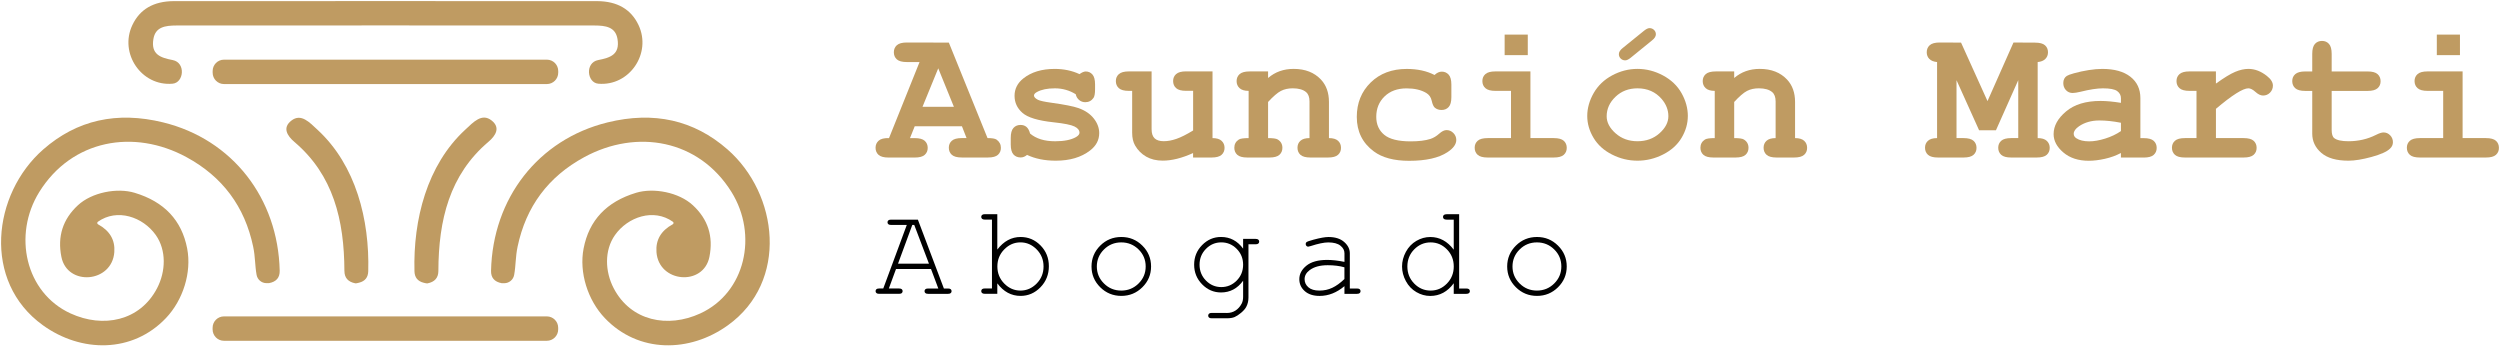
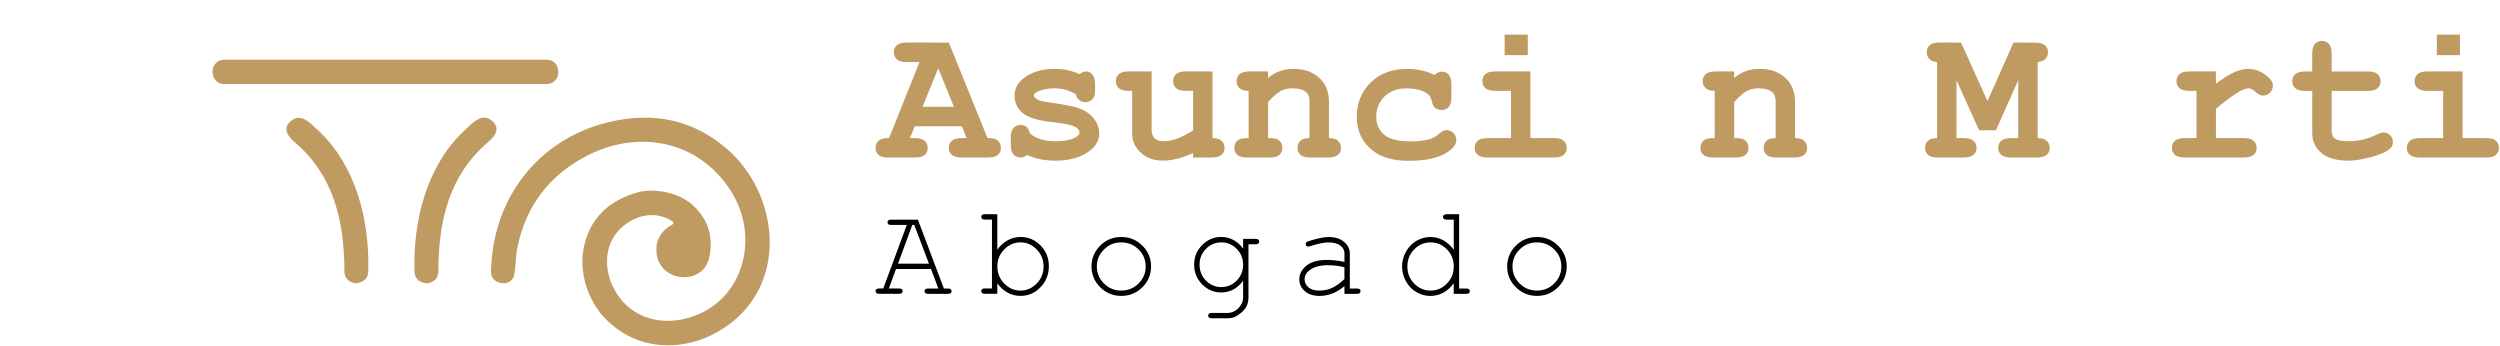
<svg xmlns="http://www.w3.org/2000/svg" width="1170" height="162" viewBox="0 0 1170 162" fill="none">
  <path d="M435.71 125.9H419.33L415.98 135.01H420.76C421.35 135.01 421.78 135.12 422.04 135.35C422.3 135.58 422.43 135.88 422.43 136.26C422.43 136.62 422.3 136.91 422.04 137.15C421.78 137.39 421.36 137.51 420.76 137.51H411.44C410.85 137.51 410.42 137.39 410.16 137.15C409.9 136.91 409.77 136.62 409.77 136.26C409.77 135.88 409.9 135.58 410.16 135.35C410.42 135.12 410.84 135.01 411.44 135.01H413.37L424.38 105.27H417.02C416.43 105.27 416 105.16 415.74 104.93C415.48 104.7 415.35 104.4 415.35 104.03C415.35 103.66 415.48 103.35 415.74 103.13C416 102.9 416.42 102.79 417.02 102.79H429.57L441.74 135.02H443.67C444.26 135.02 444.69 135.13 444.95 135.36C445.21 135.59 445.34 135.89 445.34 136.27C445.34 136.63 445.21 136.92 444.95 137.16C444.69 137.4 444.27 137.52 443.67 137.52H434.38C433.77 137.52 433.33 137.4 433.07 137.16C432.81 136.92 432.68 136.63 432.68 136.27C432.68 135.89 432.81 135.59 433.07 135.36C433.33 135.13 433.76 135.02 434.38 135.02H439.13L435.72 125.91L435.71 125.9ZM434.76 123.41L427.87 105.28H426.95L420.27 123.41H434.75H434.76Z" fill="black" />
  <path d="M466.74 100.26V116.79C469.75 112.87 473.38 110.91 477.63 110.91C481.27 110.91 484.39 112.23 486.98 114.87C489.57 117.51 490.87 120.75 490.87 124.59C490.87 128.43 489.56 131.75 486.94 134.44C484.32 137.13 481.22 138.48 477.63 138.48C473.28 138.48 469.65 136.52 466.74 132.6V137.5H460.89C460.3 137.5 459.87 137.38 459.61 137.14C459.35 136.9 459.22 136.61 459.22 136.25C459.22 135.87 459.35 135.57 459.61 135.34C459.87 135.11 460.29 135 460.89 135H464.24V102.77H460.89C460.3 102.77 459.87 102.65 459.61 102.41C459.35 102.17 459.22 101.87 459.22 101.49C459.22 101.13 459.35 100.84 459.61 100.6C459.87 100.36 460.29 100.24 460.89 100.24H466.74V100.26ZM488.38 124.71C488.38 121.56 487.3 118.9 485.14 116.71C482.98 114.52 480.46 113.43 477.57 113.43C474.68 113.43 472.16 114.52 470 116.71C467.84 118.9 466.77 121.56 466.77 124.71C466.77 127.86 467.85 130.52 470 132.71C472.16 134.9 474.68 135.99 477.57 135.99C480.46 135.99 482.98 134.9 485.14 132.71C487.3 130.52 488.38 127.86 488.38 124.71Z" fill="black" />
  <path d="M538.7 124.71C538.7 128.51 537.34 131.75 534.62 134.44C531.9 137.13 528.62 138.48 524.78 138.48C520.94 138.48 517.61 137.13 514.9 134.43C512.19 131.73 510.83 128.49 510.83 124.71C510.83 120.93 512.19 117.66 514.9 114.96C517.61 112.26 520.9 110.91 524.78 110.91C528.66 110.91 531.9 112.25 534.62 114.95C537.34 117.64 538.7 120.9 538.7 124.71ZM536.18 124.71C536.18 121.58 535.07 118.92 532.84 116.73C530.61 114.54 527.92 113.44 524.75 113.44C521.58 113.44 518.89 114.54 516.66 116.75C514.43 118.96 513.32 121.61 513.32 124.72C513.32 127.83 514.43 130.46 516.66 132.67C518.89 134.89 521.58 135.99 524.75 135.99C527.92 135.99 530.61 134.89 532.84 132.68C535.07 130.47 536.18 127.82 536.18 124.71Z" fill="black" />
  <path d="M581.779 116.37V111.8H587.629C588.219 111.8 588.649 111.92 588.909 112.16C589.169 112.4 589.299 112.7 589.299 113.08C589.299 113.46 589.169 113.73 588.909 113.97C588.649 114.21 588.229 114.33 587.629 114.33H584.279V139.23C584.279 140.89 583.919 142.38 583.209 143.68C582.739 144.55 581.939 145.45 580.839 146.38C579.729 147.31 578.719 147.97 577.809 148.37C576.899 148.76 575.679 148.96 574.159 148.96H567.099C566.509 148.96 566.079 148.85 565.819 148.62C565.559 148.39 565.429 148.09 565.429 147.72C565.429 147.35 565.559 147.04 565.819 146.8C566.079 146.56 566.499 146.44 567.099 146.44L574.249 146.47C575.709 146.47 577.039 146.09 578.209 145.34C579.389 144.59 580.359 143.49 581.129 142.04C581.559 141.21 581.779 140.15 581.779 138.86V131.38C579.109 135.04 575.669 136.87 571.449 136.87C568.029 136.87 565.069 135.6 562.589 133.06C560.109 130.52 558.859 127.46 558.859 123.87C558.859 120.28 560.099 117.23 562.589 114.7C565.069 112.17 568.029 110.9 571.449 110.9C575.669 110.9 579.109 112.72 581.779 116.36V116.37ZM581.779 123.88C581.779 120.95 580.769 118.48 578.769 116.46C576.769 114.44 574.359 113.43 571.569 113.43C568.779 113.43 566.389 114.44 564.389 116.47C562.389 118.5 561.389 120.97 561.389 123.87C561.389 126.77 562.389 129.28 564.389 131.31C566.389 133.34 568.779 134.35 571.569 134.35C574.359 134.35 576.759 133.34 578.769 131.31C580.779 129.28 581.779 126.8 581.779 123.87V123.88Z" fill="black" />
  <path d="M629.2 137.51V133.92C625.58 136.97 621.71 138.49 617.6 138.49C614.61 138.49 612.28 137.73 610.6 136.22C608.92 134.71 608.08 132.85 608.08 130.66C608.08 128.25 609.19 126.14 611.4 124.34C613.62 122.54 616.85 121.64 621.11 121.64C622.26 121.64 623.5 121.71 624.85 121.86C626.19 122.01 627.65 122.24 629.21 122.56V118.52C629.21 117.15 628.58 115.97 627.31 114.96C626.04 113.95 624.14 113.45 621.61 113.45C619.67 113.45 616.95 114.01 613.45 115.14C612.82 115.34 612.41 115.44 612.23 115.44C611.91 115.44 611.64 115.32 611.41 115.08C611.18 114.84 611.07 114.55 611.07 114.19C611.07 113.85 611.17 113.59 611.37 113.39C611.65 113.09 612.77 112.69 614.72 112.17C617.81 111.34 620.14 110.92 621.72 110.92C624.87 110.92 627.32 111.7 629.08 113.25C630.84 114.8 631.72 116.56 631.72 118.52V135.02H635.04C635.65 135.02 636.09 135.13 636.35 135.36C636.61 135.59 636.74 135.89 636.74 136.27C636.74 136.63 636.61 136.92 636.35 137.16C636.09 137.4 635.66 137.52 635.04 137.52H629.19L629.2 137.51ZM629.2 125.1C628.03 124.76 626.8 124.52 625.49 124.36C624.18 124.2 622.81 124.12 621.36 124.12C617.74 124.12 614.91 124.9 612.87 126.46C611.33 127.63 610.55 129.02 610.55 130.65C610.55 132.15 611.14 133.42 612.32 134.45C613.5 135.48 615.21 135.99 617.47 135.99C619.73 135.99 621.63 135.56 623.48 134.7C625.33 133.84 627.23 132.47 629.19 130.59V125.1H629.2Z" fill="black" />
  <path d="M682.88 100.26V135.02H686.2C686.81 135.02 687.25 135.13 687.51 135.36C687.77 135.59 687.9 135.89 687.9 136.27C687.9 136.63 687.77 136.92 687.51 137.16C687.25 137.4 686.82 137.52 686.2 137.52H680.35V132.56C677.46 136.52 673.79 138.5 669.34 138.5C667.08 138.5 664.92 137.9 662.86 136.7C660.79 135.5 659.16 133.8 657.96 131.58C656.76 129.36 656.16 127.08 656.16 124.72C656.16 122.36 656.76 120.06 657.96 117.85C659.16 115.64 660.79 113.94 662.86 112.73C664.93 111.52 667.1 110.92 669.37 110.92C673.72 110.92 677.38 112.9 680.35 116.86V102.79H677.03C676.42 102.79 675.98 102.67 675.72 102.43C675.46 102.19 675.33 101.89 675.33 101.51C675.33 101.15 675.46 100.86 675.72 100.62C675.98 100.38 676.41 100.26 677.03 100.26H682.88ZM680.36 124.71C680.36 121.54 679.29 118.87 677.15 116.7C675.01 114.52 672.47 113.44 669.52 113.44C666.57 113.44 664 114.53 661.86 116.7C659.72 118.88 658.65 121.55 658.65 124.71C658.65 127.87 659.72 130.52 661.86 132.71C664 134.9 666.55 135.99 669.52 135.99C672.49 135.99 675.01 134.9 677.15 132.71C679.29 130.52 680.36 127.86 680.36 124.71Z" fill="black" />
  <path d="M733.229 124.71C733.229 128.51 731.869 131.75 729.149 134.44C726.429 137.13 723.149 138.48 719.309 138.48C715.469 138.48 712.139 137.13 709.429 134.43C706.719 131.73 705.359 128.49 705.359 124.71C705.359 120.93 706.719 117.66 709.429 114.96C712.139 112.26 715.439 110.91 719.309 110.91C723.179 110.91 726.429 112.25 729.149 114.95C731.869 117.64 733.229 120.9 733.229 124.71ZM730.709 124.71C730.709 121.58 729.599 118.92 727.369 116.73C725.139 114.53 722.449 113.44 719.279 113.44C716.109 113.44 713.419 114.54 711.189 116.75C708.959 118.96 707.849 121.61 707.849 124.72C707.849 127.83 708.959 130.46 711.189 132.67C713.419 134.89 716.109 135.99 719.279 135.99C722.449 135.99 725.139 134.89 727.369 132.68C729.599 130.47 730.709 127.82 730.709 124.71Z" fill="black" />
  <path d="M450.19 59.09H428.09L425.87 64.64H428.09C430.28 64.64 431.84 65.06 432.77 65.9C433.7 66.74 434.17 67.85 434.17 69.21C434.17 70.57 433.7 71.63 432.77 72.47C431.84 73.31 430.28 73.73 428.09 73.73H415.84C413.65 73.73 412.09 73.31 411.16 72.47C410.23 71.63 409.76 70.52 409.76 69.16C409.76 67.8 410.25 66.69 411.22 65.83C412.19 64.97 413.81 64.57 416.06 64.63L430.35 29.04H424.4C422.21 29.04 420.65 28.62 419.72 27.78C418.79 26.94 418.32 25.84 418.32 24.47C418.32 23.1 418.79 22.01 419.72 21.16C420.65 20.32 422.21 19.89 424.4 19.89L444.06 19.94L462.16 64.62C464.29 64.62 465.69 64.86 466.38 65.33C467.74 66.3 468.42 67.59 468.42 69.19C468.42 70.52 467.96 71.61 467.04 72.45C466.12 73.29 464.57 73.71 462.38 73.71H450.13C447.94 73.71 446.38 73.29 445.45 72.45C444.52 71.61 444.05 70.5 444.05 69.14C444.05 67.78 444.52 66.72 445.45 65.88C446.38 65.04 447.94 64.62 450.13 64.62H452.35L450.18 59.07L450.19 59.09ZM446.42 49.99L439.1 31.97L431.73 49.99H446.42Z" fill="#BF9B62" />
  <path d="M503.43 44.09C501.95 43.17 500.4 42.49 498.77 42.03C497.14 41.57 495.44 41.34 493.67 41.34C490.15 41.34 487.35 41.92 485.28 43.07C484.36 43.57 483.9 44.12 483.9 44.71C483.9 45.39 484.52 46.06 485.76 46.71C486.71 47.18 488.82 47.64 492.11 48.09C498.14 48.92 502.34 49.75 504.71 50.58C507.81 51.67 510.21 53.3 511.9 55.46C513.59 57.62 514.43 59.9 514.43 62.29C514.43 65.54 513 68.26 510.13 70.45C506.02 73.62 500.68 75.2 494.11 75.2C491.48 75.2 489.04 74.97 486.81 74.51C484.58 74.05 482.53 73.38 480.66 72.49C480.22 72.87 479.74 73.17 479.24 73.38C478.74 73.59 478.22 73.69 477.69 73.69C476.27 73.69 475.14 73.22 474.3 72.29C473.46 71.36 473.03 69.8 473.03 67.61V64.55C473.03 62.36 473.45 60.8 474.3 59.87C475.14 58.94 476.24 58.47 477.61 58.47C478.7 58.47 479.62 58.77 480.36 59.38C481.1 59.99 481.68 61.03 482.09 62.51C483.48 63.69 485.15 64.59 487.1 65.2C489.05 65.81 491.3 66.11 493.84 66.11C498.01 66.11 501.25 65.46 503.56 64.16C504.65 63.51 505.2 62.83 505.2 62.12C505.2 60.94 504.42 59.96 502.85 59.19C501.28 58.42 498.04 57.77 493.13 57.24C485.82 56.47 480.94 54.99 478.49 52.8C476.03 50.64 474.81 47.98 474.81 44.81C474.81 41.64 476.19 38.85 478.94 36.69C482.67 33.73 487.55 32.25 493.58 32.25C495.68 32.25 497.7 32.45 499.64 32.85C501.58 33.25 503.43 33.86 505.21 34.69C505.77 34.28 506.3 33.97 506.79 33.76C507.28 33.55 507.73 33.45 508.14 33.45C509.38 33.45 510.42 33.92 511.25 34.85C512.08 35.78 512.49 37.34 512.49 39.53V41.75C512.49 43.73 512.25 45.08 511.78 45.79C510.83 47.15 509.55 47.83 507.92 47.83C506.83 47.83 505.86 47.49 505.04 46.81C504.22 46.13 503.68 45.23 503.44 44.1L503.43 44.09Z" fill="#BF9B62" />
  <path d="M567.46 33.44V64.63C569.38 64.63 570.8 65.06 571.72 65.92C572.64 66.78 573.09 67.87 573.09 69.2C573.09 70.53 572.63 71.62 571.69 72.46C570.75 73.3 569.2 73.72 567.01 73.72H558.36V71.63C555.76 72.81 553.27 73.7 550.91 74.29C548.55 74.88 546.29 75.18 544.17 75.18C541.18 75.18 538.59 74.55 536.41 73.3C534.22 72.04 532.49 70.3 531.22 68.09C530.3 66.49 529.85 64.5 529.85 62.1V42.53H528.3C526.11 42.53 524.55 42.11 523.62 41.26C522.69 40.42 522.22 39.32 522.22 37.95C522.22 36.58 522.69 35.53 523.62 34.69C524.55 33.85 526.11 33.42 528.3 33.42H538.95V60.49C538.95 62.41 539.42 63.83 540.35 64.73C541.28 65.63 542.71 66.08 544.63 66.08C546.55 66.08 548.44 65.72 550.55 64.99C552.66 64.27 555.28 62.96 558.38 61.06V42.51H555.1C552.91 42.51 551.35 42.09 550.42 41.24C549.49 40.4 549.02 39.3 549.02 37.93C549.02 36.56 549.49 35.51 550.42 34.67C551.35 33.83 552.91 33.4 555.1 33.4H567.48L567.46 33.44Z" fill="#BF9B62" />
  <path d="M593.46 33.44V36.5C595.12 35.08 596.94 34.01 598.94 33.3C600.94 32.59 603.1 32.24 605.44 32.24C610.82 32.24 615.08 33.91 618.22 37.25C620.7 39.91 621.95 43.4 621.95 47.72V64.63C623.87 64.63 625.29 65.05 626.21 65.89C627.13 66.73 627.59 67.84 627.59 69.2C627.59 70.56 627.12 71.62 626.19 72.46C625.26 73.3 623.7 73.72 621.51 73.72H613.3C611.11 73.72 609.55 73.3 608.62 72.46C607.69 71.62 607.22 70.51 607.22 69.15C607.22 67.79 607.68 66.73 608.59 65.89C609.51 65.05 610.93 64.63 612.85 64.63V47.46C612.85 45.48 612.32 44.03 611.25 43.11C609.86 41.93 607.77 41.33 604.99 41.33C602.89 41.33 601.05 41.74 599.47 42.55C597.89 43.37 595.88 45.09 593.46 47.72V64.63C595.8 64.63 597.31 64.85 597.99 65.29C599.44 66.18 600.16 67.48 600.16 69.2C600.16 70.53 599.69 71.62 598.76 72.46C597.83 73.3 596.27 73.72 594.08 73.72H583.74C581.55 73.72 579.99 73.3 579.06 72.46C578.13 71.62 577.66 70.51 577.66 69.15C577.66 67.49 578.37 66.21 579.79 65.29C580.5 64.85 582.02 64.63 584.36 64.63V42.53C582.44 42.53 581.02 42.1 580.1 41.24C579.18 40.38 578.73 39.29 578.73 37.96C578.73 36.63 579.19 35.54 580.13 34.7C581.07 33.86 582.62 33.43 584.81 33.43H593.46V33.44Z" fill="#BF9B62" />
  <path d="M671.38 35.08C672.47 34.05 673.6 33.53 674.75 33.53C676.05 33.53 677.119 34 677.969 34.93C678.809 35.86 679.24 37.41 679.24 39.57V45.43C679.24 47.62 678.819 49.17 677.969 50.09C677.129 51.01 676.019 51.47 674.659 51.47C673.419 51.47 672.37 51.12 671.51 50.41C670.89 49.88 670.399 48.79 670.039 47.15C669.689 45.51 668.829 44.29 667.469 43.49C665.069 42.07 662.009 41.36 658.289 41.36C653.999 41.36 650.559 42.62 647.969 45.13C645.379 47.64 644.09 50.83 644.09 54.67C644.09 58.22 645.33 61.02 647.82 63.08C650.3 65.14 654.43 66.16 660.2 66.16C663.99 66.16 667.079 65.78 669.469 65.01C670.889 64.54 672.24 63.73 673.51 62.59C674.78 61.45 675.939 60.88 676.969 60.88C678.209 60.88 679.28 61.34 680.19 62.26C681.09 63.18 681.539 64.26 681.539 65.5C681.539 67.51 680.159 69.42 677.409 71.22C673.329 73.91 667.349 75.26 659.479 75.26C652.409 75.26 646.909 73.79 642.969 70.87C637.649 66.94 634.979 61.55 634.979 54.72C634.979 48.24 637.14 42.88 641.46 38.63C645.78 34.39 651.41 32.26 658.37 32.26C660.88 32.26 663.22 32.5 665.38 32.97C667.54 33.44 669.54 34.15 671.37 35.1L671.38 35.08Z" fill="#BF9B62" />
  <path d="M716.24 33.44V64.63H727.16C729.35 64.63 730.91 65.05 731.84 65.89C732.77 66.73 733.24 67.84 733.24 69.2C733.24 70.56 732.77 71.62 731.84 72.46C730.91 73.3 729.35 73.72 727.16 73.72H696.23C694.04 73.72 692.48 73.3 691.55 72.46C690.62 71.62 690.15 70.51 690.15 69.15C690.15 67.79 690.62 66.73 691.55 65.89C692.48 65.05 694.04 64.63 696.23 64.63H707.15V42.53H699.83C697.67 42.53 696.12 42.11 695.17 41.26C694.22 40.42 693.75 39.32 693.75 37.95C693.75 36.58 694.22 35.53 695.15 34.69C696.08 33.85 697.64 33.42 699.83 33.42H716.25L716.24 33.44ZM715 16.18V25.81H704.17V16.18H715Z" fill="#BF9B62" />
-   <path d="M789.9 54.34C789.9 57.83 788.93 61.21 786.99 64.48C785.05 67.75 782.17 70.35 778.34 72.29C774.51 74.23 770.51 75.2 766.34 75.2C762.17 75.2 758.23 74.25 754.45 72.34C750.66 70.43 747.78 67.84 745.8 64.55C743.82 61.26 742.83 57.83 742.83 54.26C742.83 50.69 743.84 47.05 745.85 43.54C747.86 40.04 750.75 37.28 754.52 35.26C758.29 33.25 762.23 32.24 766.35 32.24C770.47 32.24 774.48 33.27 778.31 35.32C782.14 37.38 785.03 40.14 786.98 43.62C788.93 47.1 789.91 50.67 789.91 54.34H789.9ZM780.8 54.39C780.8 51.46 779.75 48.77 777.65 46.31C774.78 43 771.01 41.34 766.34 41.34C762.23 41.34 758.8 42.66 756.05 45.29C753.3 47.92 751.92 50.97 751.92 54.43C751.92 57.27 753.31 59.93 756.09 62.39C758.87 64.86 762.29 66.1 766.34 66.1C770.39 66.1 773.85 64.87 776.63 62.39C779.41 59.92 780.8 57.25 780.8 54.38V54.39ZM773.12 18.93L763.14 27.05C762.13 27.85 761.29 28.25 760.61 28.25C759.78 28.25 759.08 27.97 758.5 27.41C757.92 26.85 757.63 26.15 757.63 25.32C757.63 24.37 758.22 23.43 759.41 22.48L769.44 14.36C770.45 13.56 771.29 13.16 771.97 13.16C772.8 13.16 773.5 13.44 774.08 14C774.66 14.56 774.95 15.24 774.95 16.04C774.95 17.02 774.34 17.98 773.13 18.92L773.12 18.93Z" fill="#BF9B62" />
  <path d="M811.6 33.44V36.5C813.26 35.08 815.08 34.01 817.08 33.3C819.08 32.59 821.24 32.24 823.58 32.24C828.96 32.24 833.22 33.91 836.36 37.25C838.84 39.91 840.09 43.4 840.09 47.72V64.63C842.01 64.63 843.43 65.05 844.35 65.89C845.27 66.73 845.73 67.84 845.73 69.2C845.73 70.56 845.26 71.62 844.33 72.46C843.4 73.3 841.84 73.72 839.65 73.72H831.44C829.25 73.72 827.69 73.3 826.76 72.46C825.83 71.62 825.36 70.51 825.36 69.15C825.36 67.79 825.82 66.73 826.73 65.89C827.65 65.05 829.07 64.63 830.99 64.63V47.46C830.99 45.48 830.46 44.03 829.39 43.11C828 41.93 825.91 41.33 823.13 41.33C821.03 41.33 819.19 41.74 817.61 42.55C816.03 43.37 814.02 45.09 811.6 47.72V64.63C813.94 64.63 815.45 64.85 816.13 65.29C817.58 66.18 818.3 67.48 818.3 69.2C818.3 70.53 817.83 71.62 816.9 72.46C815.97 73.3 814.41 73.72 812.22 73.72H801.88C799.69 73.72 798.13 73.3 797.2 72.46C796.27 71.62 795.8 70.51 795.8 69.15C795.8 67.49 796.51 66.21 797.93 65.29C798.64 64.85 800.16 64.63 802.5 64.63V42.53C800.58 42.53 799.16 42.1 798.24 41.24C797.32 40.38 796.87 39.29 796.87 37.96C796.87 36.63 797.33 35.54 798.27 34.7C799.21 33.86 800.76 33.43 802.95 33.43H811.6V33.44Z" fill="#BF9B62" />
  <path d="M915.65 37.52V64.63H918.93C921.12 64.63 922.68 65.05 923.61 65.89C924.54 66.73 925.01 67.84 925.01 69.2C925.01 70.56 924.54 71.62 923.61 72.46C922.68 73.3 921.12 73.72 918.93 73.72H906.99C904.8 73.72 903.24 73.3 902.31 72.46C901.38 71.62 900.91 70.51 900.91 69.15C900.91 67.79 901.37 66.73 902.29 65.89C903.21 65.05 904.63 64.63 906.55 64.63V29.04C904.95 28.89 903.75 28.4 902.93 27.58C902.12 26.75 901.71 25.72 901.71 24.47C901.71 23.11 902.18 22.01 903.11 21.16C904.04 20.32 905.6 19.89 907.79 19.89L917.77 19.94L930.15 47.32L942.31 19.9L952.38 19.95C954.57 19.95 956.13 20.36 957.06 21.19C957.99 22.02 958.46 23.11 958.46 24.47C958.46 25.71 958.05 26.75 957.22 27.58C956.39 28.41 955.19 28.9 953.63 29.04V64.63C955.55 64.63 956.97 65.06 957.89 65.92C958.81 66.78 959.27 67.87 959.27 69.2C959.27 70.53 958.8 71.62 957.87 72.46C956.94 73.3 955.38 73.72 953.19 73.72H941.21C939.05 73.72 937.5 73.3 936.57 72.46C935.64 71.62 935.17 70.51 935.17 69.15C935.17 67.79 935.64 66.73 936.57 65.89C937.5 65.05 939.05 64.63 941.21 64.63H944.54V37.52L934.11 60.95H926.21L915.65 37.52Z" fill="#BF9B62" />
-   <path d="M992.59 73.73V71.6C990.31 72.81 987.8 73.72 985.05 74.33C982.3 74.94 979.8 75.24 977.55 75.24C972.67 75.24 968.7 73.95 965.66 71.36C962.61 68.77 961.09 65.91 961.09 62.77C961.09 58.95 963.03 55.41 966.93 52.14C970.82 48.87 976.2 47.24 983.06 47.24C985.81 47.24 988.99 47.54 992.6 48.13V45.96C992.6 44.6 992.02 43.49 990.85 42.63C989.68 41.77 987.46 41.34 984.17 41.34C981.48 41.34 977.99 41.87 973.7 42.94C972.1 43.32 970.86 43.52 969.97 43.52C968.76 43.52 967.73 43.08 966.89 42.21C966.05 41.34 965.62 40.22 965.62 38.86C965.62 38.09 965.77 37.43 966.06 36.86C966.35 36.29 966.77 35.85 967.3 35.51C967.83 35.17 968.94 34.76 970.63 34.29C972.88 33.67 975.17 33.17 977.51 32.8C979.85 32.43 981.96 32.25 983.86 32.25C989.51 32.25 993.9 33.47 997.02 35.91C1000.14 38.35 1001.7 41.69 1001.7 45.92V64.65H1003.25C1005.44 64.65 1007 65.07 1007.93 65.91C1008.86 66.75 1009.33 67.86 1009.33 69.22C1009.33 70.58 1008.86 71.64 1007.93 72.48C1007 73.32 1005.44 73.74 1003.25 73.74H992.6L992.59 73.73ZM992.59 57.45C988.95 56.74 985.59 56.38 982.52 56.38C978.82 56.38 975.64 57.28 972.98 59.09C971.32 60.24 970.5 61.41 970.5 62.6C970.5 63.46 970.9 64.15 971.7 64.69C973.18 65.67 975.21 66.15 977.78 66.15C979.97 66.15 982.45 65.72 985.21 64.86C987.98 64 990.44 62.83 992.6 61.35V57.45H992.59Z" fill="#BF9B62" />
  <path d="M1037.05 33.44V39.12C1040.87 36.37 1043.88 34.53 1046.08 33.62C1048.28 32.7 1050.35 32.24 1052.27 32.24C1055.23 32.24 1058.1 33.33 1060.88 35.52C1062.77 37 1063.72 38.51 1063.72 40.05C1063.72 41.35 1063.27 42.45 1062.37 43.36C1061.47 44.27 1060.38 44.71 1059.11 44.71C1057.99 44.71 1056.8 44.15 1055.56 43.02C1054.32 41.9 1053.21 41.33 1052.23 41.33C1050.96 41.33 1049.06 42.13 1046.53 43.73C1044 45.33 1040.84 47.72 1037.06 50.92V64.63H1050.02C1052.21 64.63 1053.77 65.05 1054.7 65.89C1055.63 66.73 1056.1 67.84 1056.1 69.2C1056.1 70.56 1055.63 71.62 1054.7 72.46C1053.77 73.3 1052.21 73.72 1050.02 73.72H1022.55C1020.36 73.72 1018.8 73.3 1017.87 72.46C1016.94 71.62 1016.47 70.51 1016.47 69.15C1016.47 67.79 1016.94 66.73 1017.87 65.89C1018.8 65.05 1020.36 64.63 1022.55 64.63H1027.96V42.53H1024.68C1022.49 42.53 1020.93 42.11 1020 41.26C1019.07 40.42 1018.6 39.32 1018.6 37.95C1018.6 36.58 1019.07 35.53 1020 34.69C1020.93 33.85 1022.49 33.42 1024.68 33.42H1037.06L1037.05 33.44Z" fill="#BF9B62" />
  <path d="M1091.22 42.54V60.78C1091.22 62.73 1091.62 64.02 1092.42 64.64C1093.66 65.61 1095.88 66.1 1099.08 66.1C1103.72 66.1 1108.01 65.11 1111.95 63.13C1113.46 62.36 1114.64 61.98 1115.5 61.98C1116.68 61.98 1117.71 62.42 1118.58 63.31C1119.45 64.2 1119.89 65.28 1119.89 66.55C1119.89 67.73 1119.42 68.75 1118.47 69.61C1117.02 71 1114.16 72.28 1109.88 73.45C1105.61 74.62 1102 75.2 1099.08 75.2C1093.43 75.2 1089.19 73.98 1086.37 71.54C1083.54 69.1 1082.13 66.1 1082.13 62.56V42.55H1078.85C1076.66 42.55 1075.1 42.13 1074.17 41.28C1073.24 40.43 1072.77 39.34 1072.77 37.97C1072.77 36.6 1073.23 35.55 1074.17 34.71C1075.11 33.87 1076.66 33.44 1078.85 33.44H1082.13V25.23C1082.13 23.04 1082.55 21.48 1083.39 20.55C1084.23 19.62 1085.34 19.15 1086.7 19.15C1088.06 19.15 1089.12 19.62 1089.96 20.55C1090.8 21.48 1091.22 23.04 1091.22 25.23V33.44H1108.04C1110.23 33.44 1111.79 33.86 1112.72 34.71C1113.65 35.55 1114.12 36.65 1114.12 38.02C1114.12 39.39 1113.65 40.44 1112.72 41.28C1111.79 42.12 1110.23 42.55 1108.04 42.55H1091.22V42.54Z" fill="#BF9B62" />
  <path d="M1152.5 33.44V64.63H1163.42C1165.61 64.63 1167.17 65.05 1168.1 65.89C1169.03 66.73 1169.5 67.84 1169.5 69.2C1169.5 70.56 1169.03 71.62 1168.1 72.46C1167.17 73.3 1165.61 73.72 1163.42 73.72H1132.49C1130.3 73.72 1128.74 73.3 1127.81 72.46C1126.88 71.62 1126.41 70.51 1126.41 69.15C1126.41 67.79 1126.88 66.73 1127.81 65.89C1128.74 65.05 1130.3 64.63 1132.49 64.63H1143.41V42.53H1136.09C1133.93 42.53 1132.38 42.11 1131.43 41.26C1130.48 40.42 1130.01 39.32 1130.01 37.95C1130.01 36.58 1130.48 35.53 1131.41 34.69C1132.34 33.85 1133.9 33.42 1136.09 33.42H1152.51L1152.5 33.44ZM1151.26 16.18V25.81H1140.43V16.18H1151.26Z" fill="#BF9B62" />
-   <path d="M180.37 0.51C244.6 0.51 277.65 0.51 279.51 0.53C288.88 0.59 295.31 4.32 298.82 11.7C305.11 24.97 294.54 40.46 280 39.17C274.67 38.71 273.74 29.3 279.94 28.11C285.7 27.01 290.18 25.47 288.99 18.26C288.06 12.6 283.45 11.95 278.21 11.93C267.59 11.91 234.98 11.9 180.38 11.9C125.78 11.9 93.18 11.91 82.57 11.93C77.33 11.95 72.72 12.59 71.79 18.26C70.58 25.47 75.06 27.01 80.82 28.11C87.02 29.31 86.09 38.72 80.76 39.17C66.22 40.46 55.66 24.96 61.96 11.7C65.46 4.31 71.89 0.59 81.25 0.53C83.11 0.52 116.15 0.51 180.39 0.51H180.37Z" fill="#BF9B62" />
  <path d="M255.93 27.92H104.84C101.902 27.92 99.52 30.302 99.52 33.24V34.02C99.52 36.958 101.902 39.34 104.84 39.34H255.93C258.868 39.34 261.25 36.958 261.25 34.02V33.24C261.25 30.302 258.868 27.92 255.93 27.92Z" fill="#BF9B62" />
  <path d="M228.56 66.39C210.37 81.83 205.24 102.94 205.16 126.82C205.15 130.04 203.43 131.98 200.01 132.63C199.78 132.67 199.19 132.57 198.25 132.32C195.47 131.62 194.04 129.83 193.97 126.95C193.34 102.83 199.78 77.29 217.7 60.73C221.52 57.19 225.49 52.75 230.08 56.39C234.31 59.73 232.02 63.46 228.55 66.4L228.56 66.39Z" fill="#BF9B62" />
-   <path d="M45.82 103.78C45.5 104.01 45.42 104.45 45.65 104.77C45.71 104.86 45.79 104.93 45.88 104.98C51.38 107.97 53.92 112.31 53.5 117.99C52.46 132.39 31.5 134.09 28.73 120.22C26.82 110.65 29.39 102.61 36.44 96.08C43 89.99 54.85 87.76 63.02 90.23C76.86 94.39 85.05 103.09 87.6 116.3C89.76 127.52 85.66 140.42 77.69 148.83C61.99 165.37 38 165.13 20.07 152.21C-8.38 131.77 -3.6 90.79 20.27 69.91C35.98 56.17 54.69 51.96 76.38 57.29C108.83 65.25 130.13 92.84 130.9 126.7C130.97 129.93 129.31 131.87 125.9 132.51C125.77 132.53 125.34 132.53 124.59 132.51C122.37 132.46 120.5 130.86 120.09 128.67C119.27 124.2 119.51 120.3 118.48 115.44C114.54 96.66 104.13 82.7 87.28 73.55C62.64 60.16 33.62 65.35 18.39 89.84C5.9 109.95 11.86 136.97 33.01 146.68C48.23 153.68 65.5 150.28 73.51 134.89C77.6 127.05 77.95 117.14 72.91 110C66.88 101.49 54.81 97.38 45.81 103.78H45.82Z" fill="#BF9B62" />
  <path d="M161.18 126.8C161.1 102.98 155.99 81.89 137.83 66.47C134.38 63.53 132.09 59.8 136.32 56.48C140.91 52.85 144.86 57.28 148.69 60.82C166.57 77.36 172.99 102.85 172.34 126.94C172.27 129.8 170.85 131.59 168.08 132.29C167.14 132.54 166.55 132.65 166.32 132.6C162.9 131.95 161.19 130.01 161.19 126.79L161.18 126.8Z" fill="#BF9B62" />
  <path d="M314.91 103.78C305.91 97.38 293.84 101.48 287.81 110.01C282.77 117.15 283.12 127.07 287.21 134.9C295.24 150.29 312.51 153.69 327.73 146.69C348.88 136.97 354.84 109.95 342.33 89.84C327.1 65.36 298.08 60.16 273.42 73.55C256.56 82.71 246.17 96.68 242.23 115.45C241.21 120.31 241.44 124.21 240.62 128.68C240.22 130.87 238.34 132.48 236.12 132.54C235.38 132.56 234.94 132.56 234.81 132.54C231.4 131.9 229.73 129.96 229.81 126.73C230.57 92.85 251.87 65.27 284.32 57.29C306.02 51.96 324.73 56.17 340.45 69.91C364.34 90.79 369.12 131.77 340.67 152.22C322.73 165.14 298.75 165.38 283.03 148.84C275.05 140.44 270.96 127.53 273.12 116.31C275.67 103.09 283.86 94.4 297.7 90.22C305.87 87.75 317.72 89.98 324.28 96.07C331.34 102.6 333.92 110.64 332.01 120.21C329.24 134.07 308.28 132.39 307.23 117.99C306.81 112.29 309.35 107.95 314.85 104.96C315.19 104.77 315.31 104.34 315.12 104C315.07 103.91 315 103.83 314.91 103.77V103.78Z" fill="#BF9B62" />
-   <path d="M104.82 159.49L255.91 159.49C258.848 159.49 261.23 157.108 261.23 154.17V153.39C261.23 150.452 258.848 148.07 255.91 148.07L104.82 148.07C101.882 148.07 99.5 150.452 99.5 153.39V154.17C99.5 157.108 101.882 159.49 104.82 159.49Z" fill="#BF9B62" />
</svg>